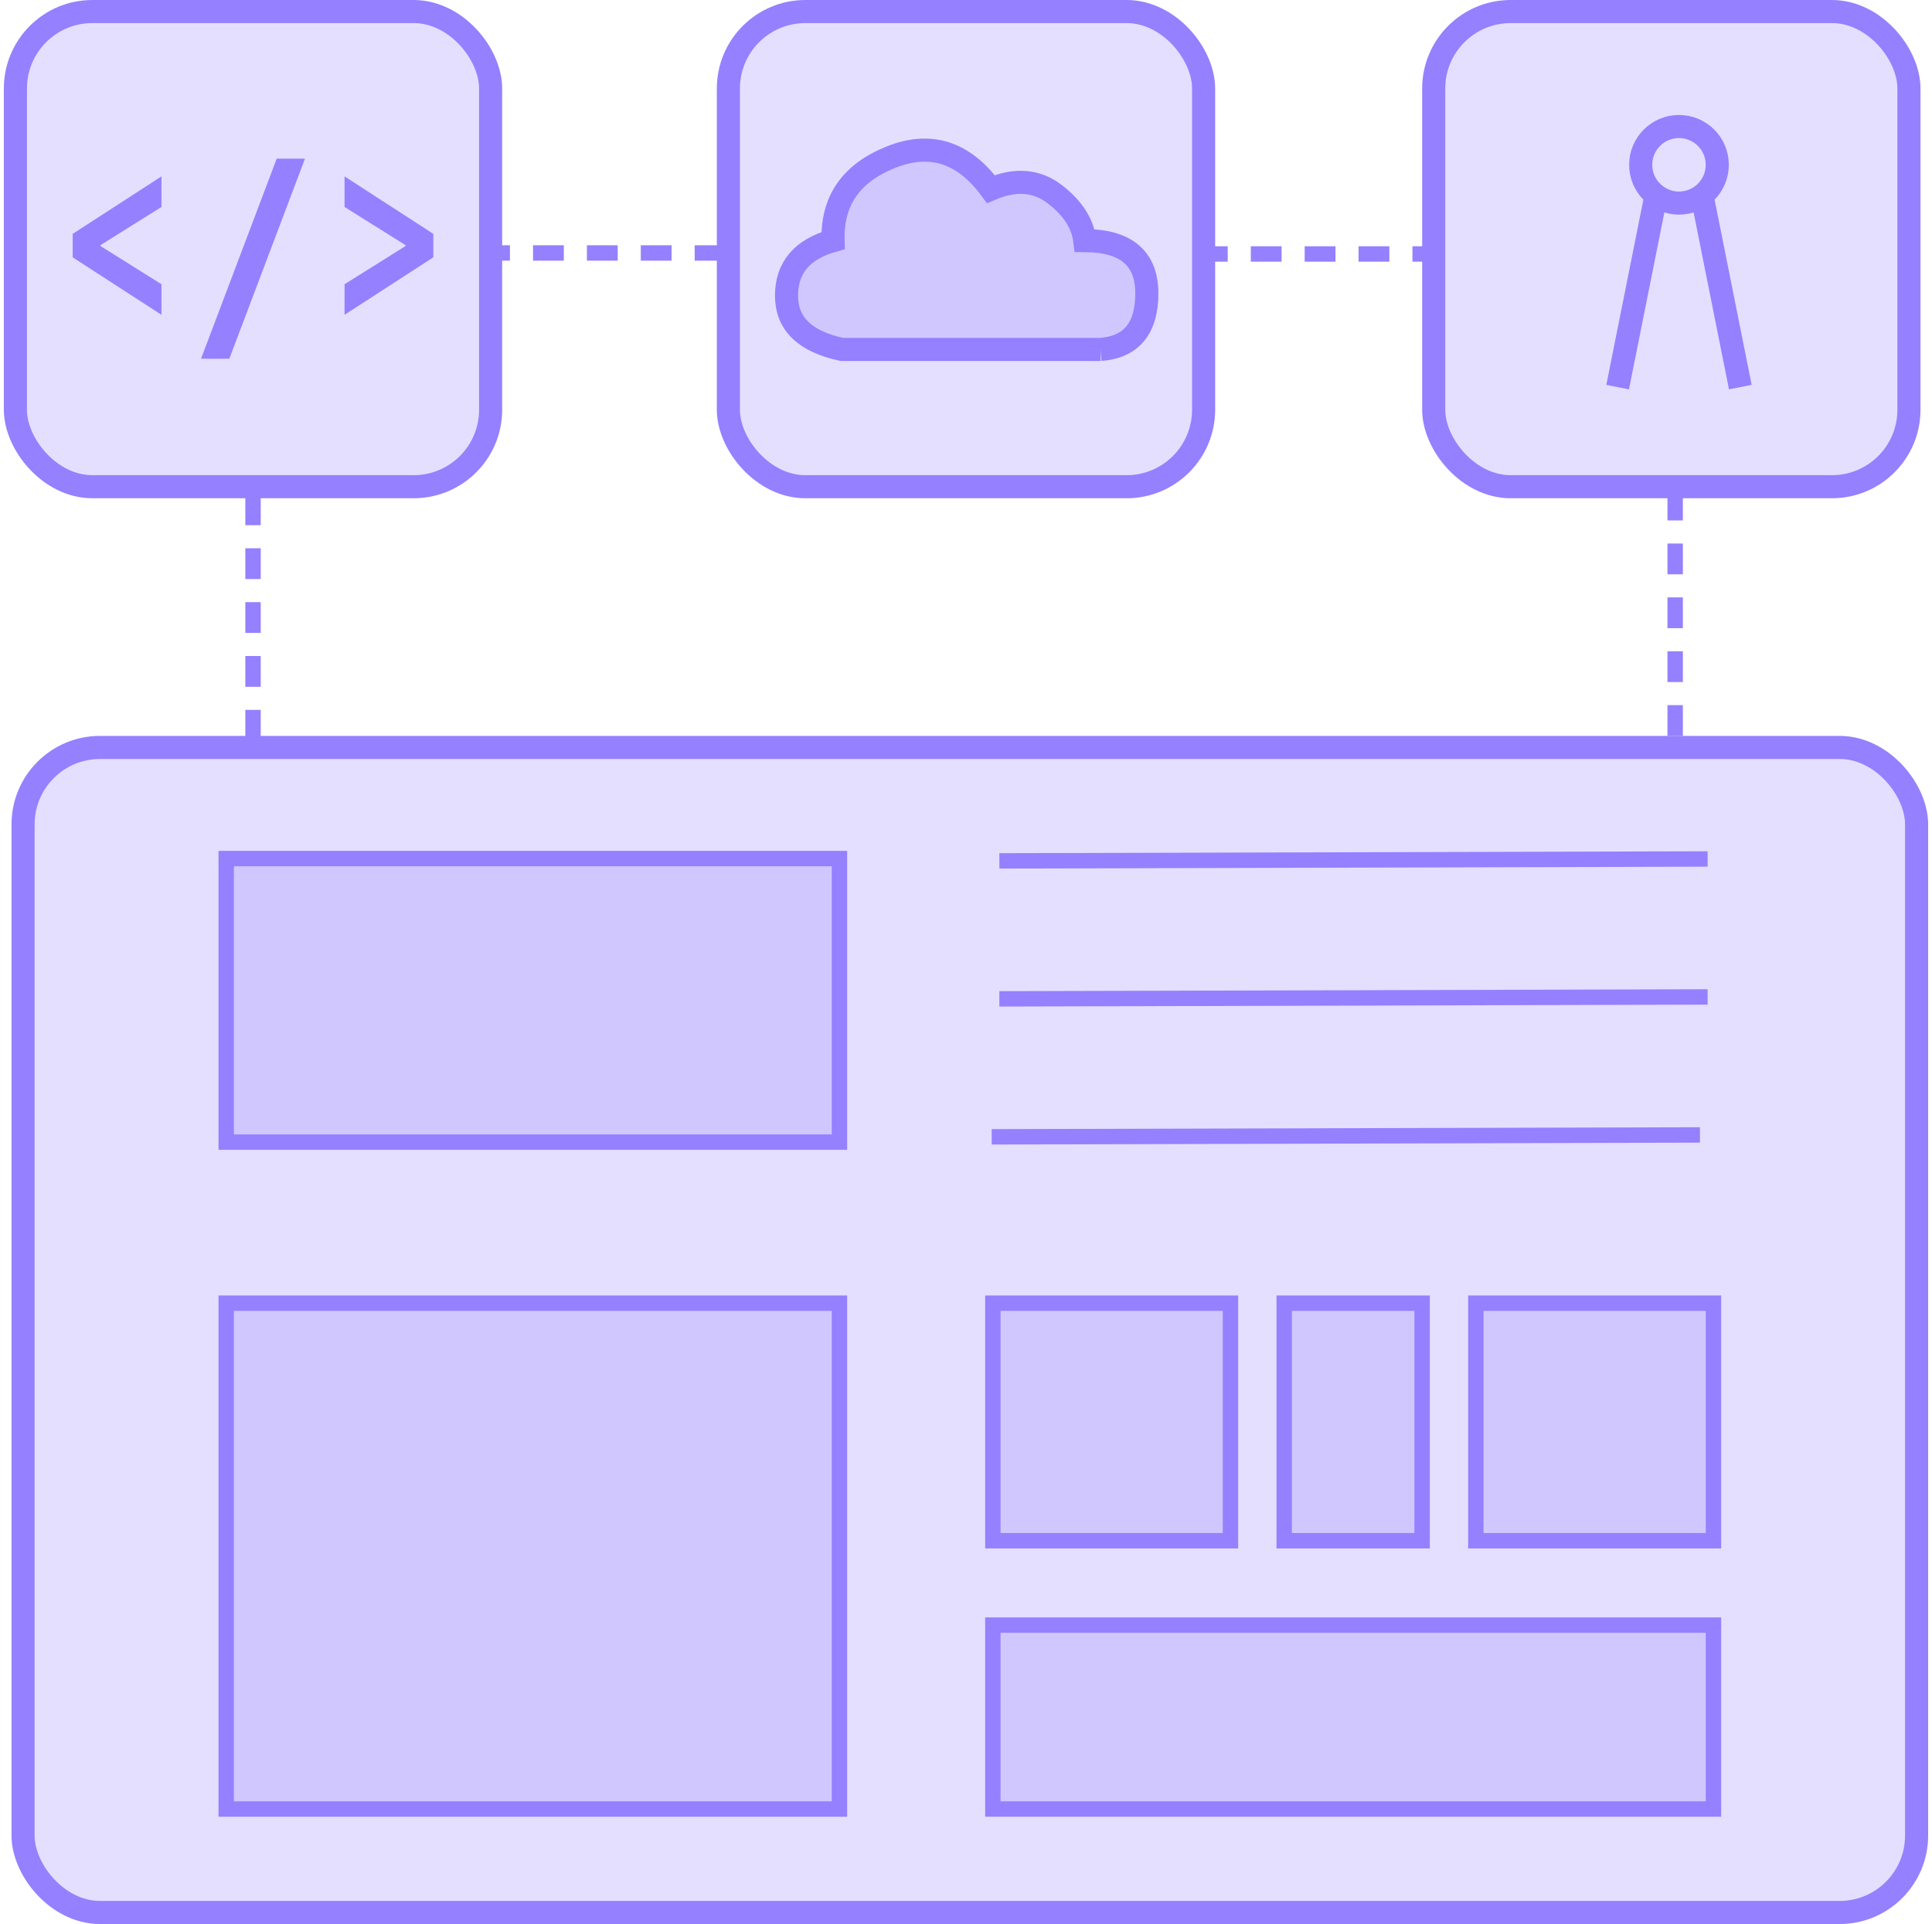
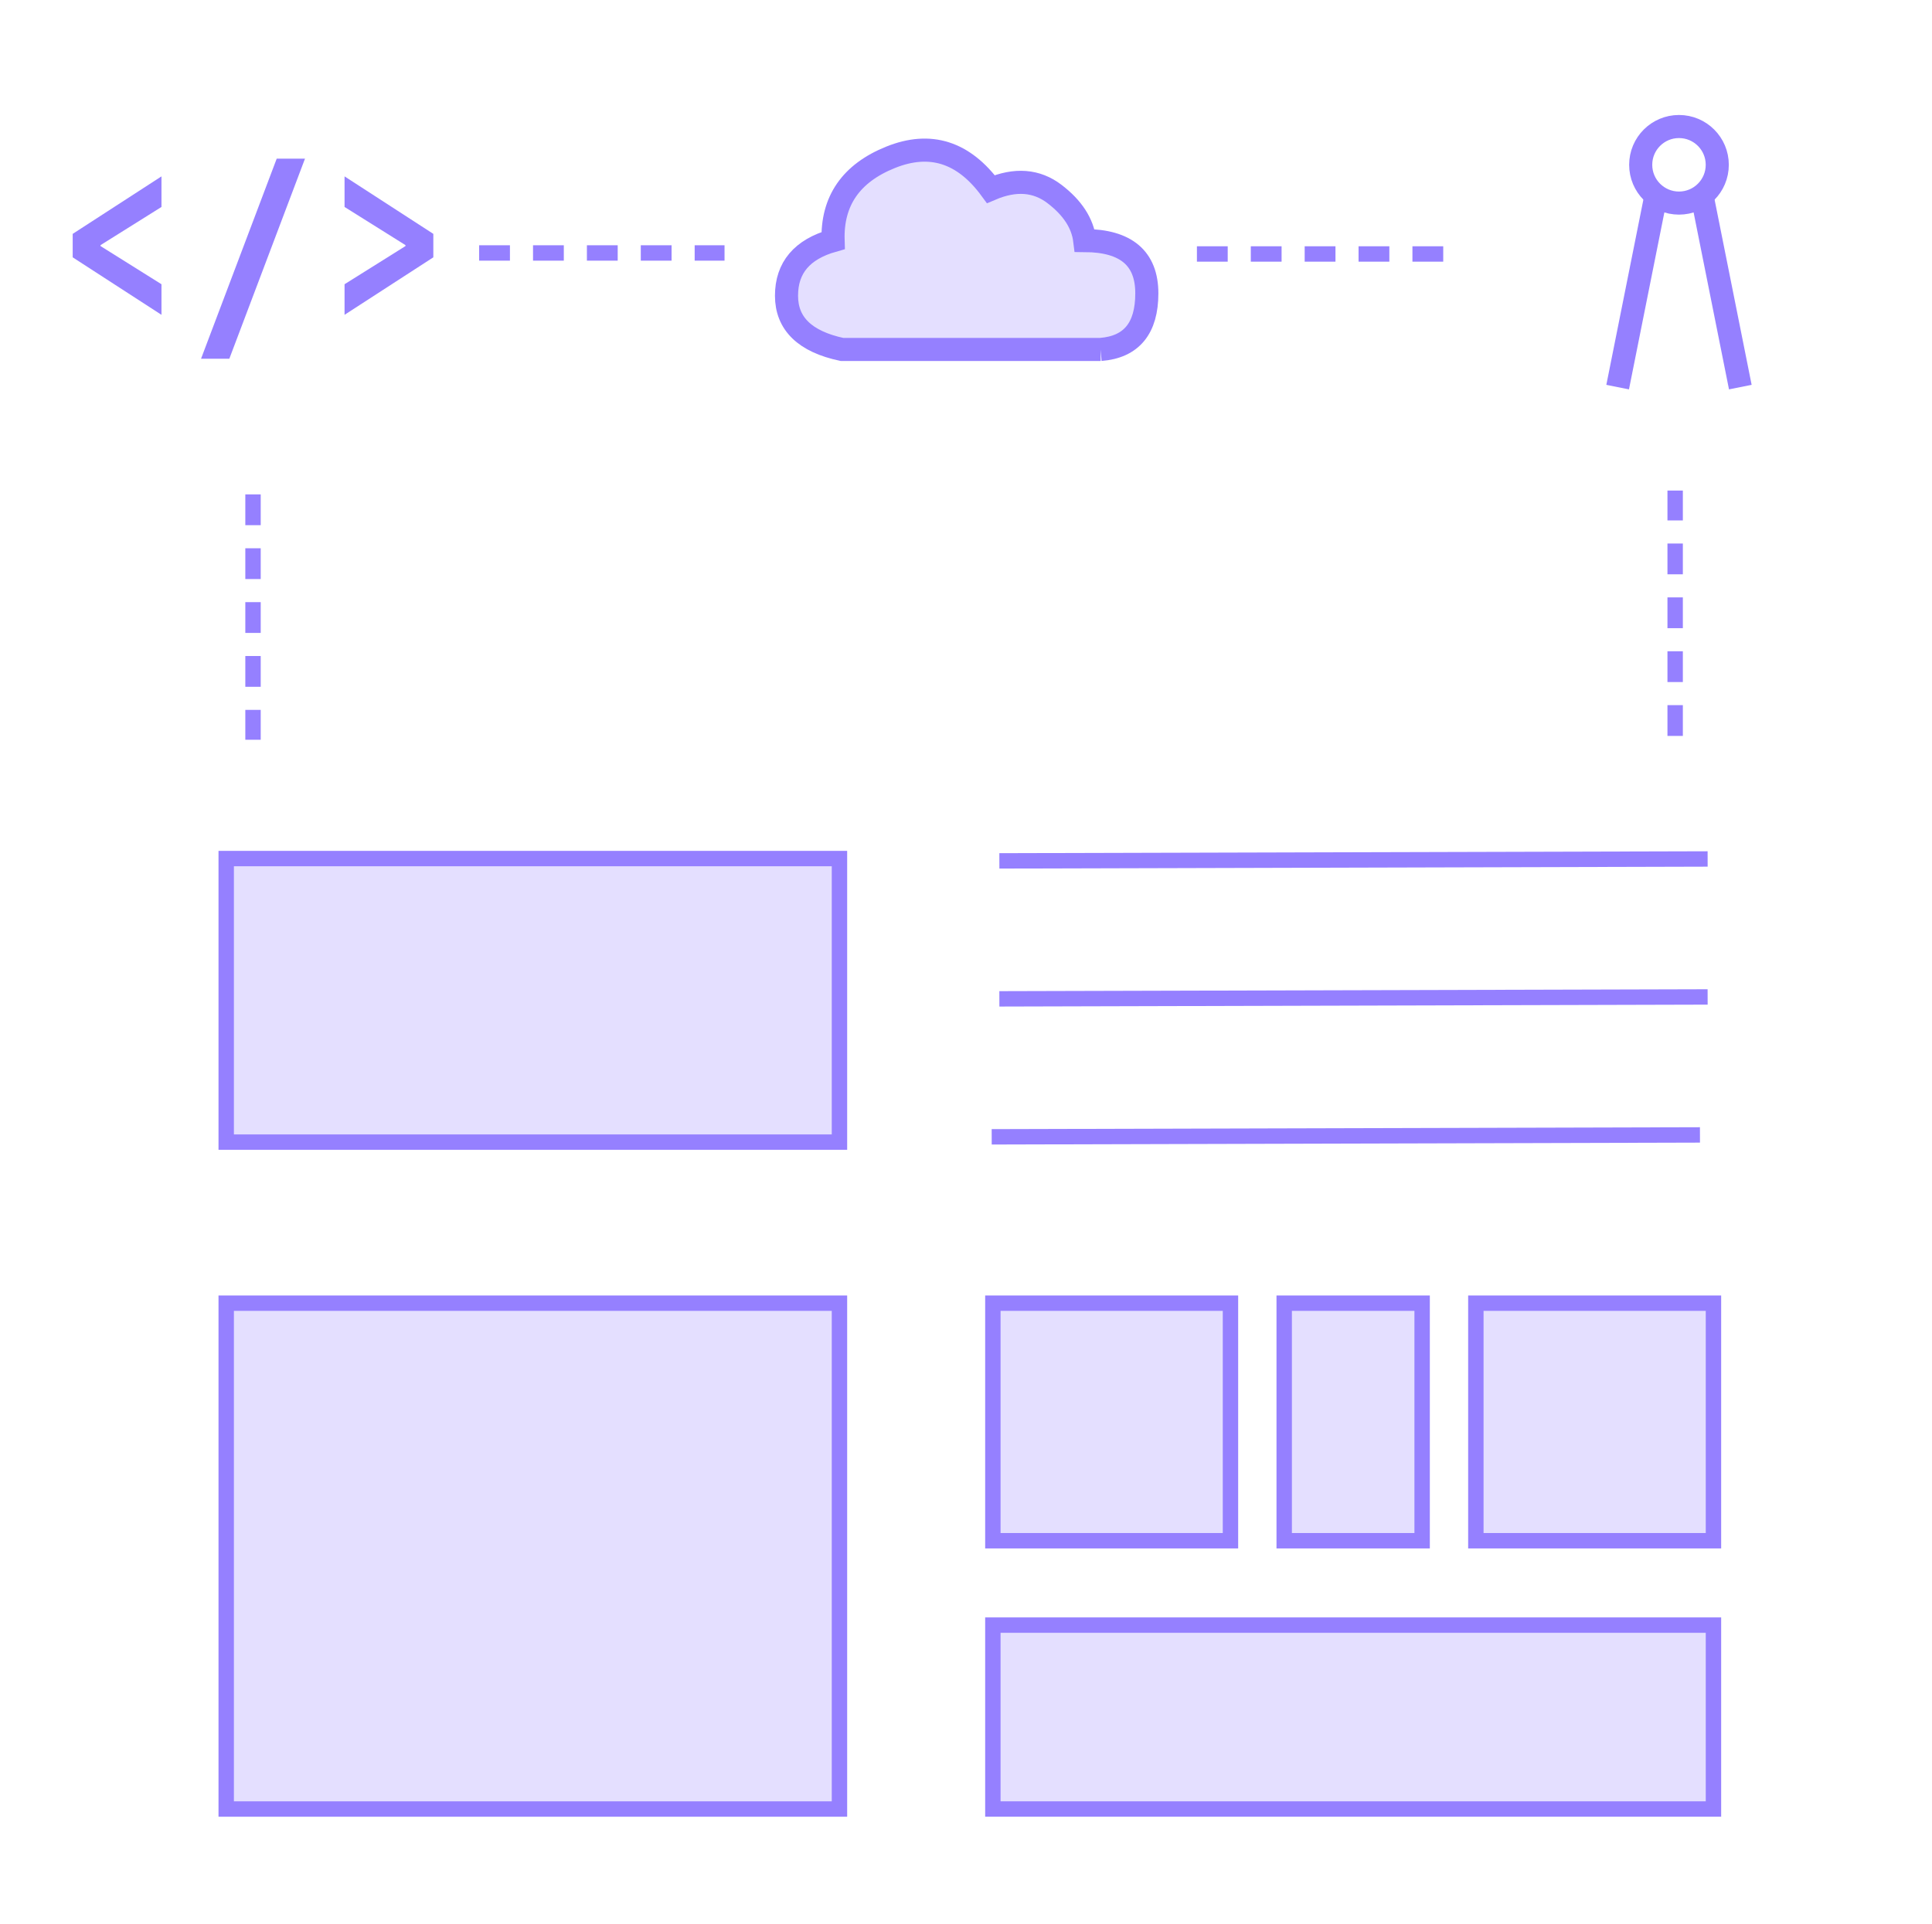
<svg xmlns="http://www.w3.org/2000/svg" viewBox="0 0 251 250">
  <g fill="none" fill-rule="evenodd" transform="translate(.5)">
-     <rect width="246.004" height="151.382" x="2.496" y="97.118" fill="#E4DFFF" stroke="#9580FF" stroke-width="3" rx="10" />
    <path fill="#9580FF" fill-opacity=".25" stroke="#9580FF" stroke-width="2" d="M28.888 169.327h79.673v65.729H28.888z" />
-     <rect width="61.741" height="61.741" x="1.5" y="1.5" fill="#E4DFFF" stroke="#9580FF" stroke-width="3" rx="10" />
-     <rect width="61.741" height="61.741" x="94.129" y="1.5" fill="#E4DFFF" stroke="#9580FF" stroke-width="3" rx="10" />
-     <rect width="61.741" height="61.741" x="185.763" y="1.5" fill="#E4DFFF" stroke="#9580FF" stroke-width="3" rx="10" />
    <path stroke="#9580FF" stroke-dasharray="2,5" stroke-linecap="square" stroke-width="2" d="M32.371 65.239V95.12m30.378-62.251h29.88M156 33h31m30.131 61.622V64.741" />
    <path fill="#9580FF" fill-rule="nonzero" d="M20.478 40.906v-3.974l-7.918-4.96v-.12l7.918-4.96v-3.974l-11.534 7.47v3.048zm8.815 5.708l9.83-25.996h-3.675l-9.83 25.996zm14.97-5.708l11.534-7.47v-3.048l-11.534-7.47v3.974l7.918 4.96v.12l-7.918 4.96z" />
    <path fill="#9580FF" fill-opacity=".25" stroke="#9580FF" stroke-width="3" d="M142.496 45.405h-33.613c-4.801-1.023-7.202-3.35-7.202-6.984s2.017-6.022 6.052-7.165c-.164-5.142 2.326-8.747 7.47-10.816 5.145-2.07 9.486-.692 13.025 4.131 3.185-1.357 5.946-1.142 8.282.645 2.337 1.786 3.643 3.8 3.918 6.04 5.377.028 8.065 2.314 8.065 6.86 0 4.545-1.999 6.975-5.997 7.289z" />
    <circle cx="217.629" cy="21.414" r="4.974" stroke="#9580FF" stroke-width="3" />
    <path stroke="#9580FF" stroke-width="3" d="M214.641 25.398l-4.98 24.901m10.956-24.901l4.98 24.901" />
    <path fill="#9580FF" fill-opacity=".25" stroke="#9580FF" stroke-width="2" d="M28.888 111.558h79.673v36.845H28.888z" />
    <path stroke="#9580FF" stroke-width="2" d="M129.335 111.858l92.015-.248m-92.015 18.176l92.015-.248m-93.011 18.176l92.015-.248" />
    <path fill="#9580FF" fill-opacity=".25" stroke="#9580FF" stroke-width="2" d="M128.49 169.327h30.869v30.869H128.49zm62.749 0h30.869v30.869h-30.869zm-24.9 0h17.92v30.869h-17.92zm-37.849 41.832h93.618v23.896H128.49z" />
  </g>
</svg>